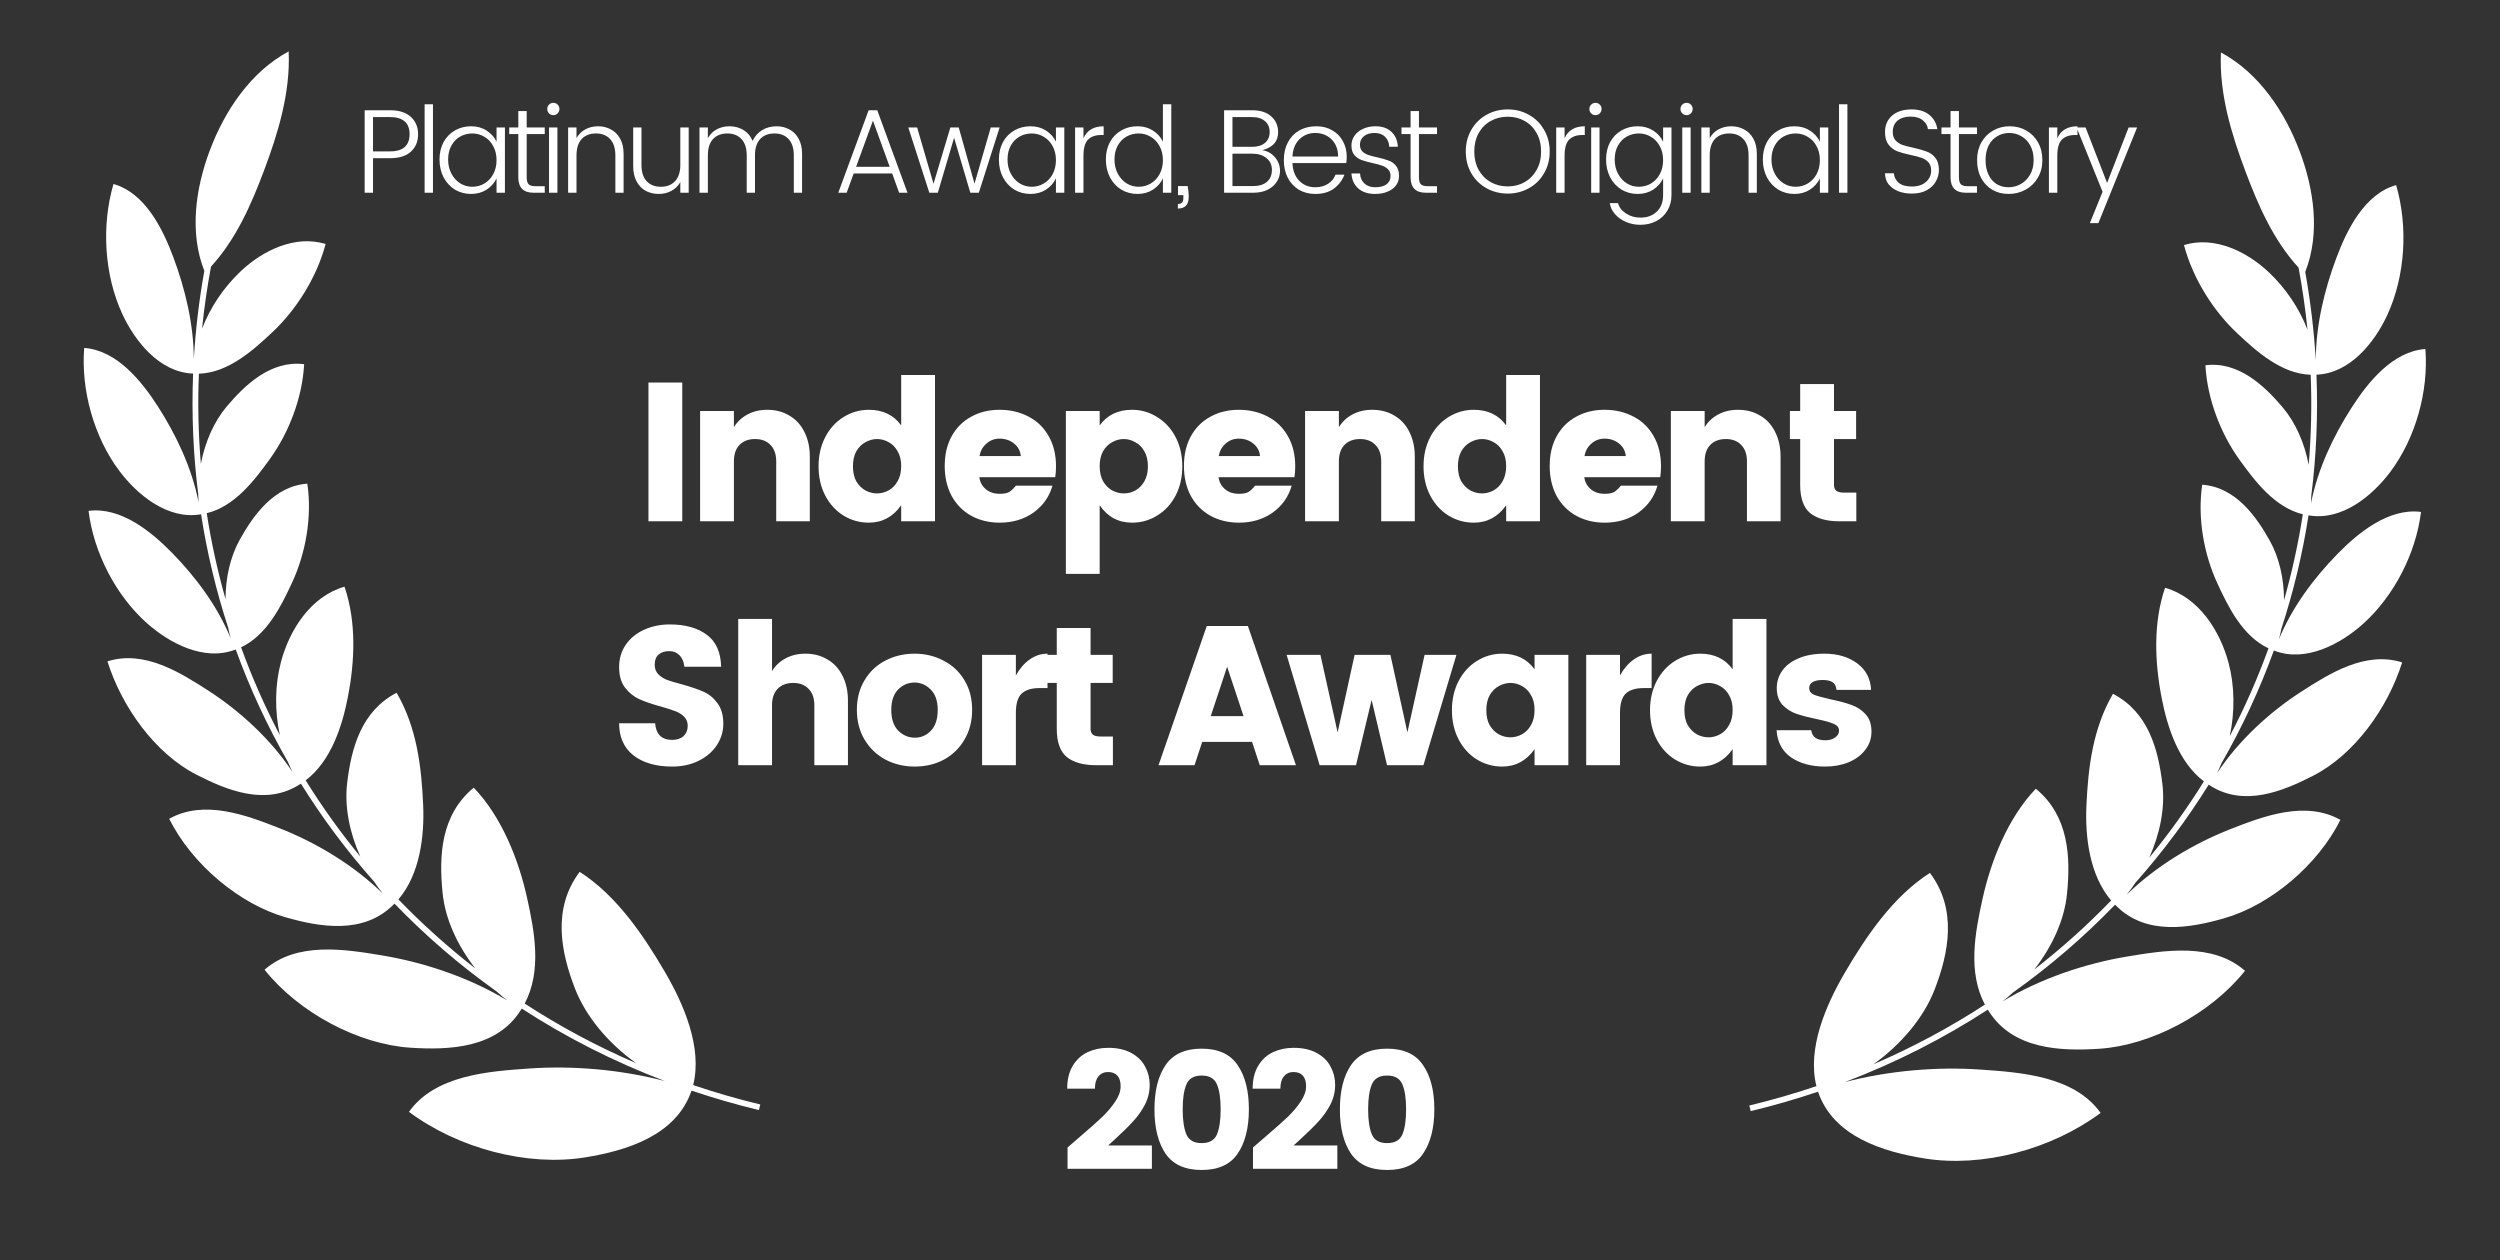
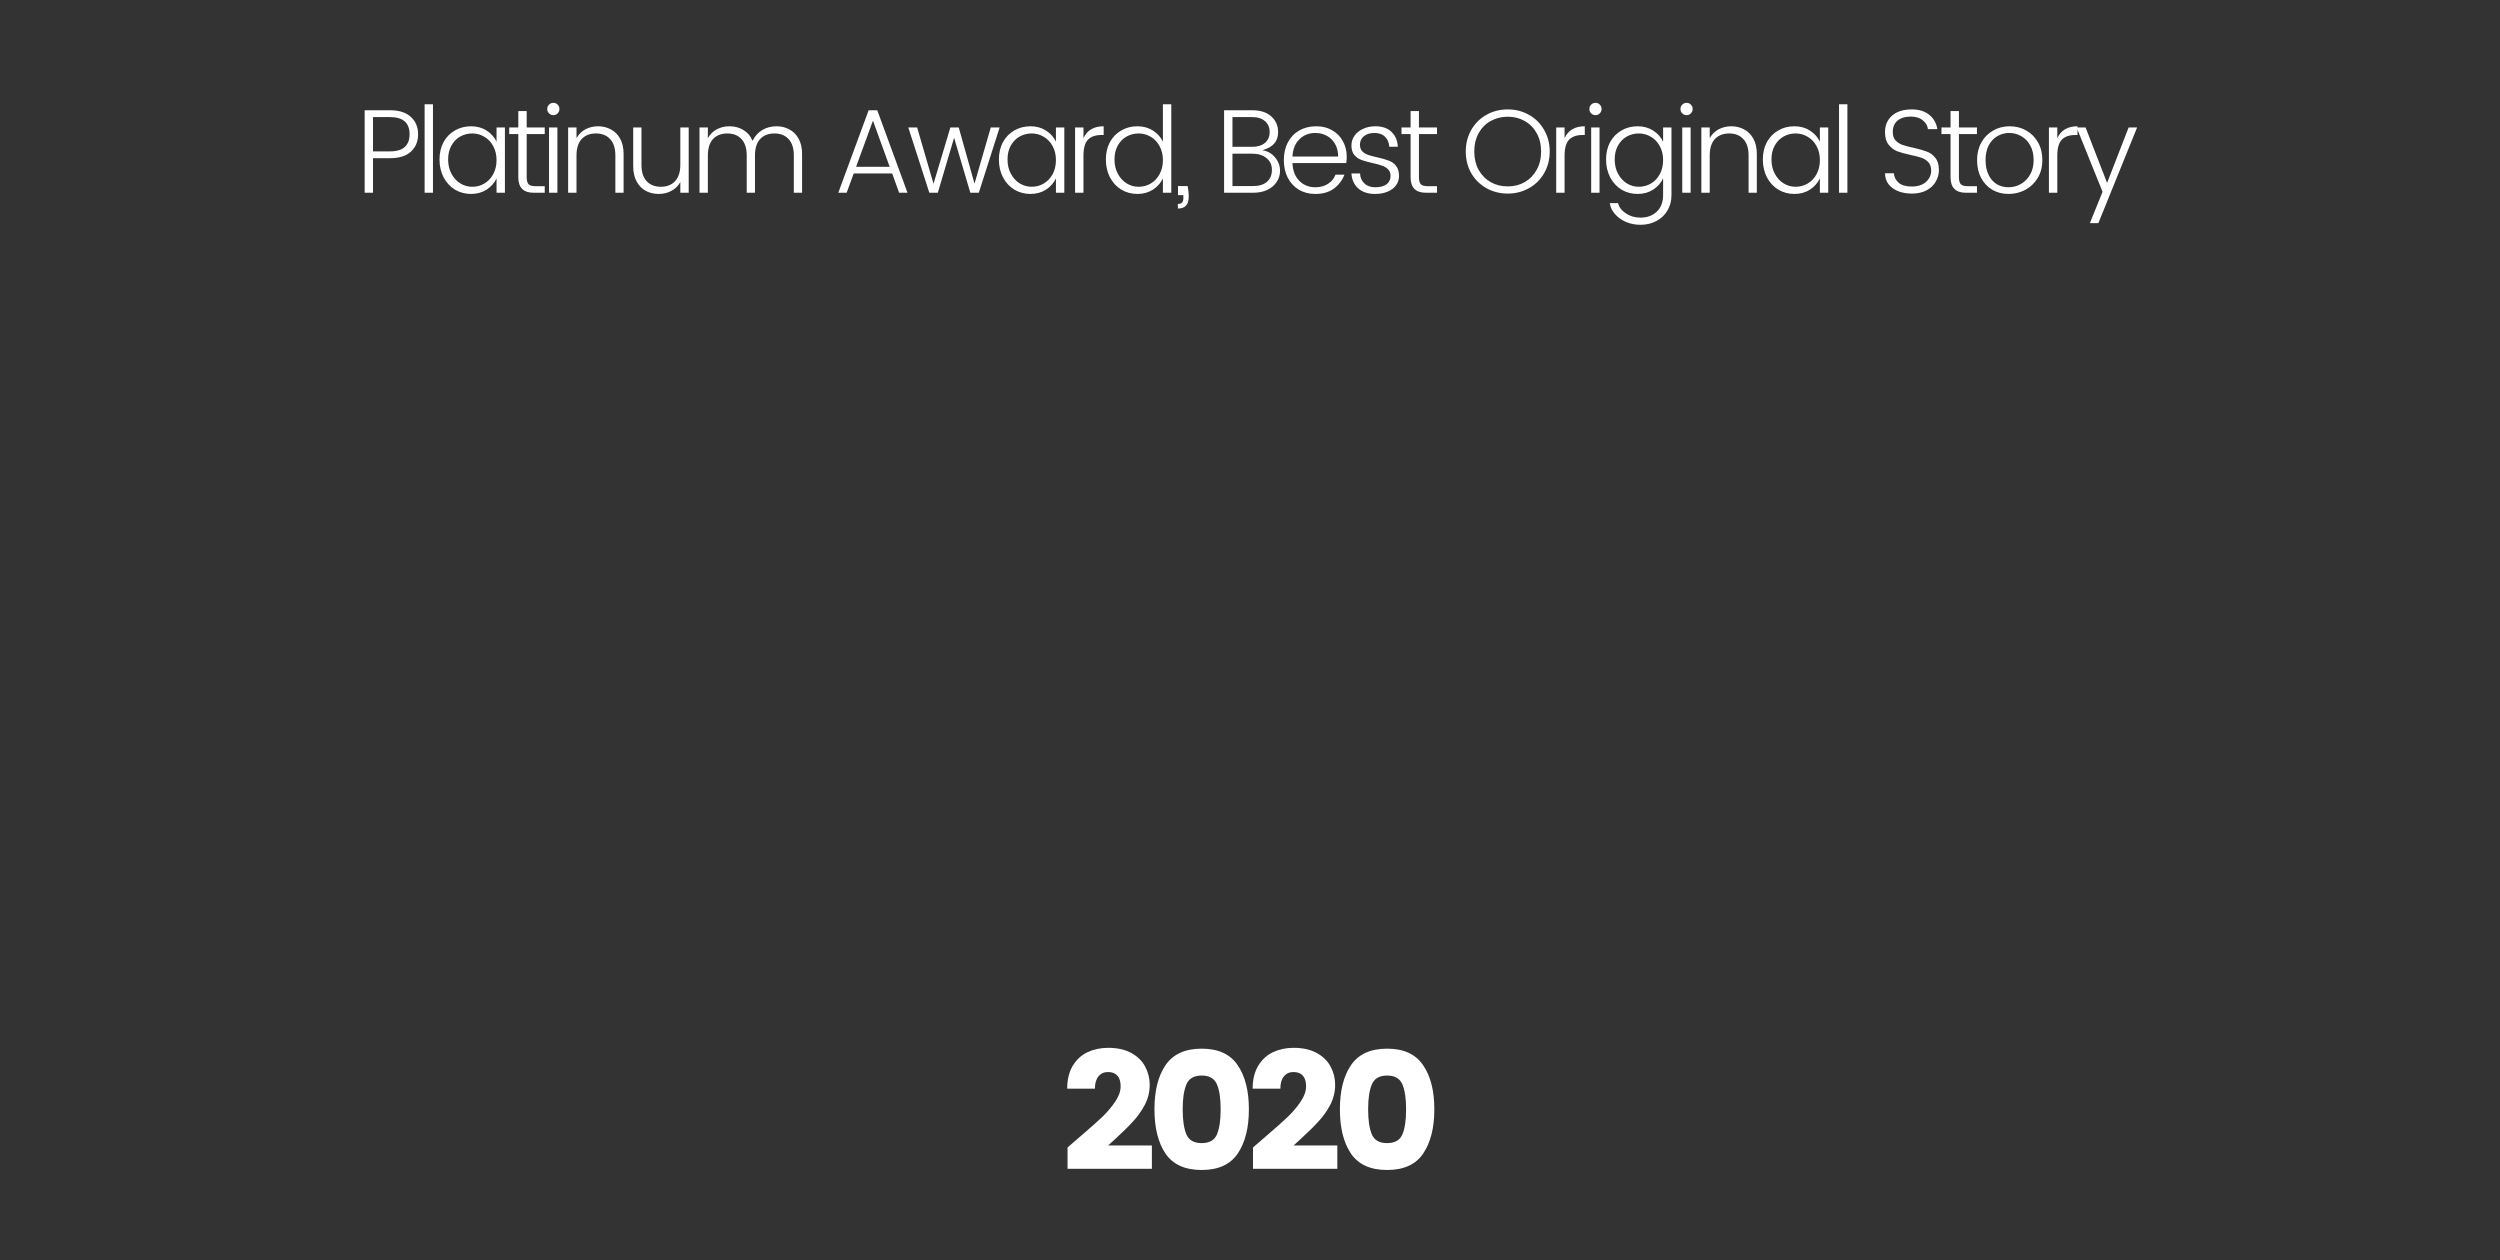
<svg xmlns="http://www.w3.org/2000/svg" width="123" height="62" viewBox="0 0 123 62" fill="none">
  <rect x="0" y="0" width="123" height="62" fill="#333333" stroke="none" />
-   <path d="M10.053 13.327C9.304 11.428 9.629 9.243 10.32 7.406C11.046 5.474 12.311 3.546 14.202 2.529C14.295 4.566 13.671 6.579 12.989 8.393C12.376 10.026 11.624 11.765 10.382 13.114C10.191 14.137 10.044 15.157 9.941 16.173C10.353 15.1 11.021 14.122 11.854 13.336C12.927 12.324 14.522 11.543 16.02 12.005C15.581 13.656 14.581 15.238 13.397 16.348C12.465 17.222 11.235 18.342 9.785 18.386C9.725 19.88 9.759 21.36 9.883 22.821C10.087 21.752 10.525 20.745 11.158 19.996C12.028 18.966 13.317 17.708 14.964 17.919C14.874 19.59 14.205 21.301 13.274 22.588C12.535 23.61 11.558 24.913 10.172 25.249C10.394 26.684 10.704 28.096 11.096 29.476C11.099 28.419 11.334 27.381 11.798 26.549C12.453 25.375 13.473 23.911 15.121 23.797C15.363 25.436 15.036 27.228 14.375 28.653C13.847 29.792 13.143 31.245 11.861 31.846C12.399 33.332 13.037 34.776 13.768 36.17C13.511 34.968 13.521 33.702 13.825 32.563C14.244 30.993 15.283 29.343 16.95 28.865C17.54 30.598 17.459 32.533 17.116 34.295C16.834 35.746 16.28 37.45 15.039 38.393C15.851 39.699 16.748 40.952 17.728 42.145C17.202 40.975 16.94 39.696 17.08 38.525C17.285 36.819 17.765 34.993 19.513 34.084C20.505 35.789 20.735 37.703 20.819 39.593C20.887 41.122 20.666 43.007 19.602 44.25C20.773 45.463 22.036 46.599 23.385 47.647C22.514 46.533 21.904 45.225 21.775 43.932C21.592 42.105 21.682 40.094 23.308 38.753C24.698 40.202 25.528 42.334 25.935 44.187C26.294 45.825 26.67 47.763 25.814 49.375C27.531 50.493 29.364 51.477 31.302 52.311C29.938 51.342 28.822 50.013 28.29 48.64C27.593 46.841 27.162 44.697 28.52 42.895C30.338 44.056 31.675 46.038 32.729 47.846C33.633 49.397 34.568 51.538 34.104 53.386C35.177 53.749 36.278 54.068 37.405 54.34L37.338 54.615C36.206 54.342 35.101 54.023 34.024 53.658C33.269 55.883 30.796 56.617 28.796 56.942C25.947 57.404 22.554 56.509 20.121 54.704C21.405 52.895 24.025 52.712 26 52.573L26.026 52.571C28.19 52.42 30.53 52.622 32.706 53.186C30.193 52.232 27.84 51.032 25.671 49.621L25.639 49.672C24.451 51.594 22.064 51.669 20.191 51.547C17.649 51.382 14.715 49.841 13.016 47.711C14.614 46.313 16.974 46.704 18.802 47.007L18.811 47.009C20.851 47.347 23.081 48.085 24.953 49.221C24.774 49.081 24.6 48.933 24.43 48.778C22.611 47.484 20.932 46.037 19.409 44.459C19.391 44.477 19.373 44.494 19.355 44.511C17.874 45.997 15.716 45.608 14.033 45.125C11.78 44.477 9.443 42.525 8.324 40.284C10.059 39.315 12.133 40.114 13.747 40.746C15.518 41.439 17.392 42.549 18.832 43.963C18.684 43.776 18.542 43.581 18.408 43.379C17.069 41.872 15.864 40.258 14.805 38.556L14.752 38.589C13.077 39.667 11.178 38.886 9.673 38.118C7.633 37.077 5.994 34.789 5.286 32.539C7.095 31.961 8.883 33.096 10.273 33.994C11.794 34.977 13.334 36.378 14.391 37.985C14.313 37.827 14.241 37.665 14.174 37.5C13.158 35.733 12.296 33.878 11.597 31.954L11.561 31.966L11.558 31.968C10.035 32.545 8.338 31.647 7.232 30.663C5.694 29.294 4.611 27.19 4.357 25.135C5.945 24.93 7.442 26.155 8.465 27.2C9.643 28.403 10.7 29.825 11.35 31.404C11.302 31.233 11.261 31.058 11.227 30.882C10.636 29.074 10.188 27.209 9.893 25.303L9.87 25.306L9.862 25.307C8.251 25.575 6.762 24.354 5.872 23.169C4.624 21.506 3.98 19.205 4.142 17.119C5.746 17.231 6.968 18.753 7.76 19.984C8.677 21.409 9.438 23.022 9.771 24.71C9.761 24.575 9.755 24.44 9.752 24.305C9.508 22.365 9.421 20.385 9.5 18.38L9.496 18.38C7.858 18.321 6.648 16.805 6.023 15.46C5.129 13.536 4.985 11.103 5.582 9.053C7.143 9.49 8.013 11.275 8.526 12.649C9.118 14.234 9.532 15.962 9.535 17.68C9.62 16.239 9.792 14.786 10.053 13.327Z" fill="white" />
-   <path d="M33.567 18.819V25.647H31.904V18.819H33.567ZM37.752 20.162C38.16 20.162 38.52 20.256 38.831 20.444C39.149 20.625 39.396 20.891 39.571 21.241C39.752 21.591 39.843 22.003 39.843 22.476V25.647H38.19V22.7C38.19 22.35 38.096 22.081 37.908 21.893C37.726 21.698 37.473 21.601 37.149 21.601C36.825 21.601 36.569 21.698 36.381 21.893C36.199 22.081 36.108 22.35 36.108 22.7V25.647H34.445V20.22H36.108V21.017C36.27 20.752 36.491 20.544 36.77 20.395C37.055 20.239 37.382 20.162 37.752 20.162ZM42.743 20.162C43.437 20.162 43.969 20.418 44.338 20.93V18.45H46.002V25.647H44.338V24.859C43.936 25.43 43.405 25.715 42.743 25.715C42.296 25.715 41.881 25.598 41.498 25.365C41.122 25.131 40.824 24.804 40.603 24.383C40.383 23.961 40.273 23.481 40.273 22.943C40.273 22.405 40.383 21.925 40.603 21.504C40.824 21.082 41.122 20.755 41.498 20.521C41.881 20.282 42.296 20.162 42.743 20.162ZM43.152 21.601C42.957 21.601 42.766 21.653 42.578 21.757C42.396 21.854 42.247 22.003 42.13 22.204C42.02 22.405 41.965 22.651 41.965 22.943C41.965 23.235 42.02 23.481 42.13 23.682C42.247 23.877 42.396 24.026 42.578 24.13C42.76 24.227 42.951 24.276 43.152 24.276C43.346 24.276 43.534 24.227 43.716 24.13C43.904 24.026 44.053 23.874 44.163 23.673C44.28 23.472 44.338 23.225 44.338 22.933C44.338 22.642 44.28 22.398 44.163 22.204C44.053 22.003 43.907 21.854 43.726 21.757C43.544 21.653 43.353 21.601 43.152 21.601ZM51.956 22.953C51.956 23.141 51.943 23.316 51.917 23.478H48.182C48.215 23.718 48.322 23.916 48.503 24.071C48.685 24.221 48.912 24.295 49.184 24.295C49.392 24.295 49.547 24.266 49.651 24.207C49.755 24.143 49.865 24.039 49.982 23.896H51.781C51.626 24.441 51.314 24.882 50.847 25.219C50.38 25.55 49.826 25.715 49.184 25.715C48.666 25.715 48.199 25.602 47.784 25.375C47.375 25.148 47.054 24.823 46.821 24.402C46.594 23.974 46.48 23.481 46.48 22.924C46.48 22.366 46.594 21.88 46.821 21.465C47.054 21.043 47.375 20.722 47.784 20.502C48.192 20.275 48.656 20.162 49.175 20.162C49.7 20.162 50.173 20.272 50.594 20.492C51.016 20.706 51.347 21.024 51.587 21.445C51.833 21.867 51.956 22.369 51.956 22.953ZM50.225 22.437C50.199 22.184 50.089 21.98 49.894 21.825C49.7 21.663 49.46 21.581 49.175 21.581C48.928 21.581 48.714 21.663 48.533 21.825C48.351 21.98 48.238 22.184 48.192 22.437H50.225ZM55.699 20.162C56.146 20.162 56.558 20.282 56.934 20.521C57.317 20.755 57.618 21.082 57.839 21.504C58.059 21.925 58.169 22.405 58.169 22.943C58.169 23.481 58.059 23.961 57.839 24.383C57.618 24.804 57.317 25.131 56.934 25.365C56.558 25.598 56.146 25.715 55.699 25.715C55.025 25.715 54.493 25.43 54.104 24.859V28.234H52.441V20.22H54.104V20.93C54.474 20.418 55.005 20.162 55.699 20.162ZM55.291 21.601C55.09 21.601 54.898 21.653 54.717 21.757C54.535 21.854 54.386 22.003 54.269 22.204C54.159 22.398 54.104 22.642 54.104 22.933C54.104 23.225 54.159 23.472 54.269 23.673C54.386 23.874 54.535 24.026 54.717 24.13C54.905 24.227 55.096 24.276 55.291 24.276C55.492 24.276 55.683 24.227 55.864 24.13C56.046 24.026 56.192 23.877 56.302 23.682C56.419 23.481 56.477 23.235 56.477 22.943C56.477 22.651 56.419 22.405 56.302 22.204C56.192 22.003 56.043 21.854 55.855 21.757C55.673 21.653 55.485 21.601 55.291 21.601ZM63.725 22.953C63.725 23.141 63.712 23.316 63.686 23.478H59.952C59.984 23.718 60.091 23.916 60.273 24.071C60.454 24.221 60.681 24.295 60.953 24.295C61.161 24.295 61.316 24.266 61.42 24.207C61.524 24.143 61.634 24.039 61.751 23.896H63.55C63.395 24.441 63.083 24.882 62.617 25.219C62.15 25.55 61.595 25.715 60.953 25.715C60.435 25.715 59.968 25.602 59.553 25.375C59.144 25.148 58.823 24.823 58.59 24.402C58.363 23.974 58.25 23.481 58.25 22.924C58.25 22.366 58.363 21.88 58.59 21.465C58.823 21.043 59.144 20.722 59.553 20.502C59.961 20.275 60.425 20.162 60.944 20.162C61.469 20.162 61.942 20.272 62.364 20.492C62.785 20.706 63.116 21.024 63.356 21.445C63.602 21.867 63.725 22.369 63.725 22.953ZM61.994 22.437C61.968 22.184 61.858 21.98 61.663 21.825C61.469 21.663 61.229 21.581 60.944 21.581C60.697 21.581 60.483 21.663 60.302 21.825C60.12 21.98 60.007 22.184 59.961 22.437H61.994ZM67.517 20.162C67.925 20.162 68.285 20.256 68.597 20.444C68.914 20.625 69.161 20.891 69.336 21.241C69.517 21.591 69.608 22.003 69.608 22.476V25.647H67.955V22.7C67.955 22.35 67.861 22.081 67.672 21.893C67.491 21.698 67.238 21.601 66.914 21.601C66.59 21.601 66.334 21.698 66.145 21.893C65.964 22.081 65.873 22.35 65.873 22.7V25.647H64.21V20.22H65.873V21.017C66.035 20.752 66.256 20.544 66.535 20.395C66.82 20.239 67.147 20.162 67.517 20.162ZM72.508 20.162C73.202 20.162 73.734 20.418 74.103 20.93V18.45H75.766V25.647H74.103V24.859C73.701 25.43 73.17 25.715 72.508 25.715C72.061 25.715 71.646 25.598 71.263 25.365C70.887 25.131 70.589 24.804 70.368 24.383C70.148 23.961 70.038 23.481 70.038 22.943C70.038 22.405 70.148 21.925 70.368 21.504C70.589 21.082 70.887 20.755 71.263 20.521C71.646 20.282 72.061 20.162 72.508 20.162ZM72.917 21.601C72.722 21.601 72.531 21.653 72.343 21.757C72.161 21.854 72.012 22.003 71.895 22.204C71.785 22.405 71.73 22.651 71.73 22.943C71.73 23.235 71.785 23.481 71.895 23.682C72.012 23.877 72.161 24.026 72.343 24.13C72.524 24.227 72.716 24.276 72.917 24.276C73.111 24.276 73.299 24.227 73.481 24.13C73.669 24.026 73.818 23.874 73.928 23.673C74.045 23.472 74.103 23.225 74.103 22.933C74.103 22.642 74.045 22.398 73.928 22.204C73.818 22.003 73.672 21.854 73.49 21.757C73.309 21.653 73.118 21.601 72.917 21.601ZM81.721 22.953C81.721 23.141 81.708 23.316 81.682 23.478H77.947C77.98 23.718 78.087 23.916 78.268 24.071C78.45 24.221 78.677 24.295 78.949 24.295C79.157 24.295 79.312 24.266 79.416 24.207C79.52 24.143 79.63 24.039 79.747 23.896H81.546C81.39 24.441 81.079 24.882 80.612 25.219C80.145 25.55 79.591 25.715 78.949 25.715C78.43 25.715 77.964 25.602 77.549 25.375C77.14 25.148 76.819 24.823 76.586 24.402C76.359 23.974 76.245 23.481 76.245 22.924C76.245 22.366 76.359 21.88 76.586 21.465C76.819 21.043 77.14 20.722 77.549 20.502C77.957 20.275 78.421 20.162 78.939 20.162C79.465 20.162 79.938 20.272 80.359 20.492C80.781 20.706 81.112 21.024 81.352 21.445C81.598 21.867 81.721 22.369 81.721 22.953ZM79.99 22.437C79.964 22.184 79.854 21.98 79.659 21.825C79.465 21.663 79.225 21.581 78.939 21.581C78.693 21.581 78.479 21.663 78.297 21.825C78.116 21.98 78.002 22.184 77.957 22.437H79.99ZM85.513 20.162C85.921 20.162 86.281 20.256 86.592 20.444C86.91 20.625 87.156 20.891 87.331 21.241C87.513 21.591 87.604 22.003 87.604 22.476V25.647H85.95V22.7C85.95 22.35 85.856 22.081 85.668 21.893C85.487 21.698 85.234 21.601 84.91 21.601C84.585 21.601 84.329 21.698 84.141 21.893C83.96 22.081 83.869 22.35 83.869 22.7V25.647H82.206V20.22H83.869V21.017C84.031 20.752 84.251 20.544 84.53 20.395C84.816 20.239 85.143 20.162 85.513 20.162ZM91.331 24.237V25.647H90.484C89.875 25.647 89.402 25.514 89.064 25.248C88.734 24.976 88.569 24.512 88.569 23.857V21.601H88.063V20.22H88.569V18.897H90.232V20.22H91.321V21.601H90.232V23.857C90.232 23.987 90.27 24.084 90.348 24.149C90.426 24.207 90.556 24.237 90.737 24.237H91.331ZM35.587 35.614C35.587 35.99 35.48 36.34 35.266 36.665C35.059 36.982 34.76 37.239 34.371 37.433C33.989 37.621 33.554 37.715 33.068 37.715C32.27 37.715 31.635 37.53 31.162 37.161C30.695 36.791 30.461 36.266 30.461 35.585H32.232C32.277 36.13 32.556 36.402 33.068 36.402C33.308 36.402 33.496 36.34 33.632 36.217C33.768 36.088 33.836 35.919 33.836 35.712C33.836 35.53 33.778 35.381 33.661 35.264C33.545 35.147 33.402 35.057 33.233 34.992C33.065 34.927 32.822 34.849 32.504 34.758C32.076 34.642 31.726 34.522 31.453 34.398C31.181 34.275 30.948 34.087 30.753 33.834C30.559 33.581 30.461 33.244 30.461 32.823C30.461 32.401 30.572 32.032 30.792 31.714C31.013 31.396 31.311 31.153 31.687 30.985C32.069 30.81 32.491 30.722 32.951 30.722C33.71 30.722 34.316 30.891 34.77 31.228C35.224 31.558 35.461 32.084 35.48 32.803H33.671C33.645 32.557 33.564 32.369 33.428 32.239C33.298 32.103 33.133 32.035 32.932 32.035C32.718 32.035 32.543 32.09 32.407 32.2C32.277 32.311 32.212 32.479 32.212 32.706C32.212 32.894 32.27 33.05 32.387 33.173C32.504 33.29 32.65 33.384 32.825 33.455C33.006 33.52 33.249 33.591 33.554 33.669C33.989 33.792 34.339 33.912 34.605 34.029C34.877 34.146 35.107 34.334 35.295 34.593C35.49 34.846 35.587 35.186 35.587 35.614ZM39.628 32.161C40.036 32.161 40.396 32.255 40.707 32.444C41.025 32.625 41.272 32.891 41.447 33.241C41.628 33.591 41.719 34.003 41.719 34.476V37.647H40.066V34.7C40.066 34.35 39.971 34.081 39.783 33.893C39.602 33.698 39.349 33.601 39.025 33.601C38.701 33.601 38.444 33.698 38.256 33.893C38.075 34.081 37.984 34.35 37.984 34.7V37.647H36.321V30.45H37.984V33.017C38.146 32.752 38.367 32.544 38.645 32.395C38.931 32.239 39.258 32.161 39.628 32.161ZM44.998 32.161C45.517 32.161 45.99 32.275 46.418 32.502C46.853 32.722 47.197 33.043 47.449 33.465C47.702 33.88 47.829 34.366 47.829 34.924C47.829 35.481 47.702 35.971 47.449 36.392C47.203 36.814 46.866 37.141 46.438 37.375C46.01 37.602 45.533 37.715 45.008 37.715C44.483 37.715 44.003 37.602 43.569 37.375C43.134 37.141 42.791 36.814 42.538 36.392C42.285 35.971 42.158 35.481 42.158 34.924C42.158 34.366 42.285 33.88 42.538 33.465C42.791 33.043 43.131 32.722 43.559 32.502C43.993 32.275 44.473 32.161 44.998 32.161ZM44.998 33.581C44.681 33.581 44.408 33.698 44.181 33.932C43.961 34.159 43.851 34.492 43.851 34.933C43.851 35.374 43.964 35.712 44.191 35.945C44.425 36.178 44.697 36.295 45.008 36.295C45.319 36.295 45.585 36.178 45.806 35.945C46.026 35.712 46.136 35.374 46.136 34.933C46.136 34.492 46.023 34.159 45.796 33.932C45.569 33.698 45.303 33.581 44.998 33.581ZM49.981 33.231C50.163 32.901 50.386 32.641 50.652 32.453C50.918 32.259 51.213 32.161 51.537 32.161V33.854H51.129C50.746 33.854 50.458 33.945 50.263 34.126C50.075 34.308 49.981 34.625 49.981 35.079V37.647H48.318V32.22H49.981V33.231ZM54.755 36.237V37.647H53.909C53.299 37.647 52.826 37.514 52.489 37.248C52.158 36.976 51.993 36.512 51.993 35.857V33.601H51.487V32.22H51.993V30.897H53.656V32.22H54.745V33.601H53.656V35.857C53.656 35.987 53.695 36.084 53.773 36.149C53.85 36.208 53.98 36.237 54.162 36.237H54.755ZM61.601 36.499H59.15L58.77 37.647H57L59.373 30.8H61.396L63.76 37.647H61.98L61.601 36.499ZM61.182 35.235L60.375 32.803L59.568 35.235H61.182ZM71.656 32.22L70.032 37.647H68.242L67.484 34.437L66.715 37.647H64.926L63.302 32.22H64.965L65.811 36.032L66.647 32.22H68.408L69.244 36.032L70.09 32.22H71.656ZM73.905 32.161C74.599 32.161 75.13 32.418 75.5 32.93V32.22H77.163V37.647H75.5V36.859C75.098 37.43 74.566 37.715 73.905 37.715C73.458 37.715 73.043 37.598 72.66 37.365C72.284 37.132 71.986 36.804 71.765 36.383C71.545 35.961 71.435 35.481 71.435 34.943C71.435 34.405 71.545 33.925 71.765 33.504C71.986 33.082 72.284 32.755 72.66 32.521C73.043 32.282 73.458 32.161 73.905 32.161ZM74.314 33.601C74.119 33.601 73.928 33.653 73.74 33.757C73.558 33.854 73.409 34.003 73.292 34.204C73.182 34.405 73.127 34.651 73.127 34.943C73.127 35.235 73.182 35.481 73.292 35.682C73.409 35.877 73.558 36.026 73.74 36.13C73.921 36.227 74.112 36.276 74.314 36.276C74.508 36.276 74.696 36.227 74.878 36.13C75.066 36.026 75.215 35.874 75.325 35.673C75.442 35.472 75.5 35.225 75.5 34.933C75.5 34.642 75.442 34.398 75.325 34.204C75.215 34.003 75.069 33.854 74.887 33.757C74.706 33.653 74.514 33.601 74.314 33.601ZM79.704 33.231C79.886 32.901 80.109 32.641 80.375 32.453C80.641 32.259 80.936 32.161 81.26 32.161V33.854H80.852C80.469 33.854 80.181 33.945 79.986 34.126C79.798 34.308 79.704 34.625 79.704 35.079V37.647H78.041V32.22H79.704V33.231ZM83.651 32.161C84.345 32.161 84.877 32.418 85.246 32.93V30.45H86.909V37.647H85.246V36.859C84.844 37.43 84.312 37.715 83.651 37.715C83.204 37.715 82.789 37.598 82.406 37.365C82.03 37.132 81.732 36.804 81.511 36.383C81.291 35.961 81.181 35.481 81.181 34.943C81.181 34.405 81.291 33.925 81.511 33.504C81.732 33.082 82.03 32.755 82.406 32.521C82.789 32.282 83.204 32.161 83.651 32.161ZM84.06 33.601C83.865 33.601 83.674 33.653 83.486 33.757C83.304 33.854 83.155 34.003 83.038 34.204C82.928 34.405 82.873 34.651 82.873 34.943C82.873 35.235 82.928 35.481 83.038 35.682C83.155 35.877 83.304 36.026 83.486 36.13C83.667 36.227 83.859 36.276 84.06 36.276C84.254 36.276 84.442 36.227 84.624 36.13C84.812 36.026 84.961 35.874 85.071 35.673C85.188 35.472 85.246 35.225 85.246 34.933C85.246 34.642 85.188 34.398 85.071 34.204C84.961 34.003 84.815 33.854 84.633 33.757C84.452 33.653 84.261 33.601 84.06 33.601ZM89.761 32.161C90.41 32.161 90.948 32.32 91.376 32.638C91.804 32.956 92.031 33.39 92.057 33.941H90.355C90.335 33.753 90.27 33.627 90.16 33.562C90.05 33.491 89.885 33.455 89.664 33.455C89.457 33.455 89.294 33.491 89.178 33.562C89.068 33.627 89.013 33.724 89.013 33.854C89.013 34.003 89.094 34.113 89.256 34.184C89.424 34.249 89.697 34.324 90.073 34.408C90.481 34.492 90.818 34.583 91.084 34.681C91.356 34.771 91.59 34.924 91.784 35.138C91.979 35.345 92.076 35.63 92.076 35.994C92.076 36.331 91.976 36.629 91.775 36.888C91.58 37.148 91.308 37.352 90.958 37.501C90.614 37.644 90.228 37.715 89.8 37.715C89.126 37.715 88.568 37.566 88.127 37.268C87.686 36.963 87.447 36.516 87.408 35.925H89.11C89.136 36.1 89.207 36.227 89.324 36.305C89.44 36.383 89.603 36.422 89.81 36.422C90.004 36.422 90.163 36.376 90.287 36.285C90.416 36.195 90.481 36.084 90.481 35.955C90.481 35.799 90.394 35.686 90.219 35.614C90.043 35.536 89.768 35.459 89.392 35.381C88.983 35.297 88.646 35.209 88.38 35.118C88.121 35.027 87.894 34.882 87.7 34.681C87.511 34.473 87.417 34.197 87.417 33.854C87.417 33.543 87.505 33.261 87.68 33.008C87.862 32.748 88.127 32.544 88.478 32.395C88.834 32.239 89.262 32.161 89.761 32.161Z" fill="white" />
  <path d="M53.201 55.869C53.647 55.488 53.997 55.177 54.251 54.934C54.504 54.686 54.714 54.436 54.879 54.182C55.05 53.929 55.135 53.683 55.135 53.446C55.135 53.215 55.083 53.041 54.978 52.925C54.873 52.804 54.719 52.744 54.515 52.744C54.317 52.744 54.16 52.815 54.044 52.959C53.928 53.096 53.87 53.297 53.87 53.562H52.506C52.506 53.116 52.597 52.741 52.779 52.438C52.961 52.135 53.203 51.911 53.507 51.768C53.815 51.625 54.154 51.553 54.523 51.553C54.975 51.553 55.356 51.639 55.664 51.809C55.973 51.98 56.199 52.203 56.342 52.479C56.491 52.755 56.565 53.052 56.565 53.372C56.565 53.719 56.486 54.047 56.326 54.356C56.166 54.659 55.97 54.934 55.739 55.182C55.513 55.43 55.212 55.725 54.838 56.067C54.832 56.072 54.727 56.169 54.523 56.356H56.673V57.505H52.523V56.456L53.201 55.869ZM57.345 56.761C56.981 56.221 56.799 55.494 56.799 54.579C56.799 53.664 56.981 52.939 57.345 52.405C57.714 51.865 58.307 51.594 59.122 51.594C59.938 51.594 60.528 51.865 60.892 52.405C61.261 52.939 61.445 53.664 61.445 54.579C61.445 55.494 61.261 56.221 60.892 56.761C60.528 57.296 59.938 57.563 59.122 57.563C58.307 57.563 57.714 57.296 57.345 56.761ZM59.875 55.811C59.996 55.519 60.056 55.108 60.056 54.579C60.056 54.05 59.996 53.642 59.875 53.355C59.753 53.063 59.503 52.917 59.122 52.917C58.742 52.917 58.491 53.063 58.37 53.355C58.249 53.642 58.188 54.05 58.188 54.579C58.188 55.108 58.249 55.519 58.37 55.811C58.491 56.097 58.742 56.241 59.122 56.241C59.503 56.241 59.753 56.097 59.875 55.811ZM62.325 55.869C62.771 55.488 63.121 55.177 63.374 54.934C63.628 54.686 63.837 54.436 64.003 54.182C64.174 53.929 64.259 53.683 64.259 53.446C64.259 53.215 64.207 53.041 64.102 52.925C63.997 52.804 63.843 52.744 63.639 52.744C63.441 52.744 63.284 52.815 63.168 52.959C63.052 53.096 62.994 53.297 62.994 53.562H61.63C61.63 53.116 61.721 52.741 61.903 52.438C62.085 52.135 62.327 51.911 62.63 51.768C62.939 51.625 63.278 51.553 63.647 51.553C64.099 51.553 64.48 51.639 64.788 51.809C65.097 51.98 65.323 52.203 65.466 52.479C65.615 52.755 65.689 53.052 65.689 53.372C65.689 53.719 65.609 54.047 65.45 54.356C65.29 54.659 65.094 54.934 64.863 55.182C64.637 55.43 64.336 55.725 63.962 56.067C63.956 56.072 63.851 56.169 63.647 56.356H65.797V57.505H61.647V56.456L62.325 55.869ZM66.469 56.761C66.105 56.221 65.923 55.494 65.923 54.579C65.923 53.664 66.105 52.939 66.469 52.405C66.838 51.865 67.43 51.594 68.246 51.594C69.062 51.594 69.652 51.865 70.015 52.405C70.385 52.939 70.569 53.664 70.569 54.579C70.569 55.494 70.385 56.221 70.015 56.761C69.652 57.296 69.062 57.563 68.246 57.563C67.43 57.563 66.838 57.296 66.469 56.761ZM68.999 55.811C69.12 55.519 69.18 55.108 69.18 54.579C69.18 54.05 69.12 53.642 68.999 53.355C68.877 53.063 68.626 52.917 68.246 52.917C67.866 52.917 67.615 53.063 67.494 53.355C67.373 53.642 67.312 54.05 67.312 54.579C67.312 55.108 67.373 55.519 67.494 55.811C67.615 56.097 67.866 56.241 68.246 56.241C68.626 56.241 68.877 56.097 68.999 55.811Z" fill="white" />
  <path d="M18.352 7.783V9.483H17.941V5.424H19.182C19.637 5.424 19.982 5.534 20.217 5.754C20.452 5.969 20.57 6.254 20.57 6.607C20.57 6.96 20.452 7.244 20.217 7.46C19.986 7.675 19.64 7.783 19.182 7.783H18.352ZM19.182 7.448C19.515 7.448 19.76 7.375 19.917 7.23C20.074 7.081 20.152 6.873 20.152 6.607C20.152 6.042 19.829 5.76 19.182 5.76H18.352V7.448H19.182ZM21.302 5.13V9.483H20.891V5.13H21.302ZM23.177 6.213C23.467 6.213 23.722 6.283 23.942 6.424C24.162 6.566 24.324 6.748 24.43 6.971V6.271H24.842V9.483H24.43V8.777C24.324 9.001 24.162 9.185 23.942 9.33C23.722 9.471 23.467 9.542 23.177 9.542C22.887 9.542 22.622 9.471 22.383 9.33C22.148 9.185 21.962 8.983 21.824 8.724C21.691 8.466 21.624 8.173 21.624 7.848C21.624 7.522 21.691 7.236 21.824 6.989C21.962 6.742 22.148 6.552 22.383 6.418C22.618 6.281 22.883 6.213 23.177 6.213ZM23.236 6.566C23.024 6.566 22.826 6.616 22.642 6.718C22.462 6.82 22.317 6.969 22.207 7.166C22.101 7.358 22.048 7.585 22.048 7.848C22.048 8.111 22.103 8.344 22.212 8.548C22.322 8.752 22.467 8.911 22.648 9.024C22.828 9.134 23.024 9.189 23.236 9.189C23.452 9.189 23.65 9.136 23.83 9.03C24.015 8.92 24.16 8.767 24.265 8.571C24.375 8.371 24.43 8.14 24.43 7.877C24.43 7.615 24.375 7.385 24.265 7.189C24.16 6.989 24.015 6.836 23.83 6.73C23.65 6.62 23.452 6.566 23.236 6.566ZM25.913 6.595V8.724C25.913 8.885 25.945 8.999 26.007 9.066C26.07 9.128 26.182 9.16 26.343 9.16H26.801V9.483H26.254C25.752 9.483 25.501 9.23 25.501 8.724V6.595H25.054V6.271H25.501V5.466H25.913V6.271H26.801V6.595H25.913ZM26.924 5.36C26.924 5.277 26.954 5.207 27.012 5.148C27.071 5.089 27.142 5.06 27.224 5.06C27.31 5.06 27.381 5.089 27.436 5.148C27.495 5.207 27.524 5.277 27.524 5.36C27.524 5.446 27.495 5.518 27.436 5.577C27.381 5.636 27.31 5.666 27.224 5.666C27.142 5.666 27.071 5.636 27.012 5.577C26.954 5.518 26.924 5.446 26.924 5.36ZM27.424 6.271V9.483H27.012V6.271H27.424ZM29.428 6.213C29.656 6.213 29.864 6.264 30.052 6.366C30.244 6.464 30.397 6.616 30.511 6.824C30.625 7.028 30.681 7.277 30.681 7.571V9.483H30.276V7.648C30.276 7.295 30.189 7.026 30.017 6.842C29.848 6.658 29.617 6.566 29.323 6.566C29.024 6.566 28.789 6.658 28.617 6.842C28.448 7.026 28.364 7.295 28.364 7.648V9.483H27.952V6.271H28.364V6.795C28.474 6.603 28.621 6.458 28.805 6.36C28.993 6.262 29.201 6.213 29.428 6.213ZM33.884 6.271V9.483H33.472V8.96C33.362 9.152 33.213 9.297 33.025 9.395C32.84 9.493 32.635 9.542 32.407 9.542C32.18 9.542 31.97 9.493 31.778 9.395C31.59 9.293 31.439 9.14 31.325 8.936C31.211 8.728 31.154 8.477 31.154 8.183V6.271H31.56V8.107C31.56 8.46 31.644 8.728 31.813 8.913C31.986 9.097 32.219 9.189 32.513 9.189C32.811 9.189 33.044 9.097 33.213 8.913C33.386 8.728 33.472 8.46 33.472 8.107V6.271H33.884ZM38.209 6.213C38.437 6.213 38.645 6.264 38.833 6.366C39.025 6.464 39.178 6.616 39.292 6.824C39.405 7.028 39.462 7.277 39.462 7.571V9.483H39.056V7.648C39.056 7.295 38.97 7.026 38.798 6.842C38.629 6.658 38.398 6.566 38.103 6.566C37.805 6.566 37.57 6.658 37.398 6.842C37.229 7.026 37.145 7.295 37.145 7.648V9.483H36.739V7.648C36.739 7.295 36.653 7.026 36.48 6.842C36.311 6.658 36.08 6.566 35.786 6.566C35.488 6.566 35.252 6.658 35.08 6.842C34.911 7.026 34.827 7.295 34.827 7.648V9.483H34.415V6.271H34.827V6.795C34.937 6.603 35.084 6.458 35.268 6.36C35.456 6.262 35.664 6.213 35.892 6.213C36.147 6.213 36.374 6.273 36.574 6.395C36.778 6.516 36.929 6.695 37.027 6.93C37.137 6.703 37.294 6.526 37.498 6.401C37.705 6.275 37.943 6.213 38.209 6.213ZM43.896 8.536H42.002L41.655 9.483H41.243L42.737 5.424H43.161L44.649 9.483H44.237L43.896 8.536ZM43.773 8.207L42.949 5.936L42.12 8.207H43.773ZM49.182 6.271L48.158 9.483H47.74L46.941 6.777L46.141 9.483H45.723L44.688 6.271H45.123L45.929 9.042L46.758 6.271H47.17L47.946 9.036L48.746 6.271H49.182ZM50.699 6.213C50.989 6.213 51.244 6.283 51.464 6.424C51.684 6.566 51.846 6.748 51.952 6.971V6.271H52.364V9.483H51.952V8.777C51.846 9.001 51.684 9.185 51.464 9.33C51.244 9.471 50.989 9.542 50.699 9.542C50.409 9.542 50.144 9.471 49.905 9.33C49.67 9.185 49.484 8.983 49.346 8.724C49.213 8.466 49.146 8.173 49.146 7.848C49.146 7.522 49.213 7.236 49.346 6.989C49.484 6.742 49.67 6.552 49.905 6.418C50.141 6.281 50.405 6.213 50.699 6.213ZM50.758 6.566C50.546 6.566 50.348 6.616 50.164 6.718C49.984 6.82 49.839 6.969 49.729 7.166C49.623 7.358 49.57 7.585 49.57 7.848C49.57 8.111 49.625 8.344 49.735 8.548C49.844 8.752 49.989 8.911 50.17 9.024C50.35 9.134 50.546 9.189 50.758 9.189C50.974 9.189 51.172 9.136 51.352 9.03C51.537 8.92 51.682 8.767 51.788 8.571C51.897 8.371 51.952 8.14 51.952 7.877C51.952 7.615 51.897 7.385 51.788 7.189C51.682 6.989 51.537 6.836 51.352 6.73C51.172 6.62 50.974 6.566 50.758 6.566ZM53.306 6.801C53.482 6.409 53.814 6.213 54.3 6.213V6.642H54.182C53.9 6.642 53.682 6.718 53.529 6.871C53.38 7.024 53.306 7.287 53.306 7.66V9.483H52.894V6.271H53.306V6.801ZM55.962 6.213C56.252 6.213 56.507 6.283 56.727 6.424C56.946 6.566 57.109 6.748 57.215 6.971V5.13H57.627V9.483H57.215V8.777C57.109 9.001 56.946 9.185 56.727 9.33C56.507 9.471 56.252 9.542 55.962 9.542C55.672 9.542 55.407 9.471 55.168 9.33C54.932 9.185 54.746 8.983 54.609 8.724C54.476 8.466 54.409 8.173 54.409 7.848C54.409 7.522 54.476 7.236 54.609 6.989C54.746 6.742 54.932 6.552 55.168 6.418C55.403 6.281 55.668 6.213 55.962 6.213ZM56.021 6.566C55.809 6.566 55.611 6.616 55.427 6.718C55.246 6.82 55.101 6.969 54.991 7.166C54.886 7.358 54.833 7.585 54.833 7.848C54.833 8.111 54.887 8.344 54.997 8.548C55.107 8.752 55.252 8.911 55.432 9.024C55.613 9.134 55.809 9.189 56.021 9.189C56.236 9.189 56.434 9.136 56.615 9.03C56.799 8.92 56.944 8.767 57.05 8.571C57.16 8.371 57.215 8.14 57.215 7.877C57.215 7.615 57.16 7.385 57.05 7.189C56.944 6.989 56.799 6.836 56.615 6.73C56.434 6.62 56.236 6.566 56.021 6.566ZM58.433 9.154C58.468 9.346 58.486 9.513 58.486 9.654C58.486 9.873 58.441 10.028 58.351 10.118C58.265 10.213 58.131 10.26 57.951 10.26V10.036C58.045 10.036 58.114 10.013 58.157 9.966C58.2 9.918 58.221 9.846 58.221 9.748V9.601H57.957V9.154H58.433ZM62.108 7.389C62.367 7.432 62.576 7.552 62.737 7.748C62.898 7.94 62.978 8.16 62.978 8.407C62.978 8.603 62.923 8.783 62.814 8.948C62.708 9.113 62.555 9.244 62.355 9.342C62.155 9.436 61.923 9.483 61.661 9.483H60.225V5.424H61.596C62.012 5.424 62.329 5.526 62.549 5.73C62.773 5.93 62.884 6.189 62.884 6.507C62.884 6.958 62.625 7.252 62.108 7.389ZM60.637 7.224H61.596C61.87 7.224 62.084 7.16 62.237 7.03C62.39 6.897 62.467 6.718 62.467 6.495C62.467 6.271 62.39 6.093 62.237 5.96C62.084 5.826 61.87 5.76 61.596 5.76H60.637V7.224ZM61.655 9.154C61.949 9.154 62.176 9.083 62.337 8.942C62.498 8.801 62.578 8.605 62.578 8.354C62.578 8.111 62.488 7.918 62.308 7.777C62.131 7.632 61.896 7.56 61.602 7.56H60.637V9.154H61.655ZM66.259 7.707C66.259 7.82 66.251 7.926 66.236 8.024H63.589C63.604 8.393 63.716 8.683 63.924 8.895C64.132 9.107 64.394 9.213 64.712 9.213C64.959 9.213 65.169 9.156 65.341 9.042C65.518 8.928 65.639 8.779 65.706 8.595H66.147C66.041 8.869 65.869 9.097 65.63 9.277C65.391 9.454 65.085 9.542 64.712 9.542C64.41 9.542 64.141 9.473 63.906 9.336C63.675 9.195 63.492 8.999 63.359 8.748C63.23 8.497 63.165 8.207 63.165 7.877C63.165 7.544 63.232 7.252 63.365 7.001C63.498 6.75 63.685 6.556 63.924 6.418C64.167 6.281 64.447 6.213 64.765 6.213C65.063 6.213 65.324 6.279 65.547 6.413C65.775 6.542 65.949 6.72 66.071 6.948C66.196 7.175 66.259 7.428 66.259 7.707ZM65.836 7.701C65.836 7.466 65.787 7.262 65.689 7.089C65.591 6.913 65.455 6.777 65.283 6.683C65.114 6.589 64.924 6.542 64.712 6.542C64.402 6.542 64.141 6.646 63.93 6.854C63.722 7.058 63.608 7.34 63.589 7.701H65.836ZM67.668 6.213C68.005 6.213 68.268 6.303 68.456 6.483C68.648 6.66 68.754 6.905 68.774 7.218H68.35C68.342 7.022 68.276 6.862 68.15 6.736C68.025 6.607 67.852 6.542 67.632 6.542C67.405 6.542 67.227 6.597 67.097 6.707C66.972 6.816 66.909 6.952 66.909 7.113C66.909 7.25 66.946 7.36 67.021 7.442C67.099 7.52 67.193 7.579 67.303 7.618C67.413 7.658 67.568 7.699 67.768 7.742C67.995 7.793 68.18 7.846 68.321 7.901C68.466 7.952 68.587 8.038 68.685 8.16C68.783 8.281 68.832 8.448 68.832 8.66C68.832 8.832 68.783 8.985 68.685 9.118C68.587 9.252 68.448 9.356 68.268 9.43C68.091 9.505 67.887 9.542 67.656 9.542C67.307 9.542 67.031 9.452 66.827 9.271C66.623 9.091 66.511 8.846 66.491 8.536H66.915C66.923 8.736 66.993 8.899 67.127 9.024C67.26 9.15 67.436 9.213 67.656 9.213C67.903 9.213 68.091 9.164 68.221 9.066C68.35 8.964 68.415 8.828 68.415 8.66C68.415 8.522 68.376 8.415 68.297 8.336C68.219 8.254 68.123 8.193 68.009 8.154C67.895 8.111 67.738 8.067 67.538 8.024C67.311 7.973 67.127 7.922 66.985 7.871C66.848 7.82 66.731 7.738 66.632 7.624C66.538 7.511 66.491 7.356 66.491 7.16C66.491 6.987 66.54 6.828 66.638 6.683C66.736 6.538 66.876 6.424 67.056 6.342C67.236 6.256 67.44 6.213 67.668 6.213ZM69.812 6.595V8.724C69.812 8.885 69.844 8.999 69.906 9.066C69.969 9.128 70.081 9.16 70.242 9.16H70.701V9.483H70.153C69.651 9.483 69.401 9.23 69.401 8.724V6.595H68.954V6.271H69.401V5.466H69.812V6.271H70.701V6.595H69.812ZM74.181 5.383C74.561 5.383 74.908 5.471 75.222 5.648C75.54 5.824 75.789 6.071 75.969 6.389C76.153 6.703 76.246 7.058 76.246 7.454C76.246 7.85 76.153 8.207 75.969 8.524C75.789 8.838 75.54 9.083 75.222 9.26C74.908 9.436 74.561 9.524 74.181 9.524C73.801 9.524 73.452 9.436 73.134 9.26C72.82 9.083 72.571 8.838 72.387 8.524C72.207 8.207 72.116 7.85 72.116 7.454C72.116 7.058 72.207 6.703 72.387 6.389C72.571 6.071 72.82 5.824 73.134 5.648C73.452 5.471 73.801 5.383 74.181 5.383ZM74.181 5.742C73.871 5.742 73.591 5.813 73.34 5.954C73.089 6.095 72.891 6.295 72.746 6.554C72.605 6.813 72.534 7.113 72.534 7.454C72.534 7.795 72.605 8.095 72.746 8.354C72.891 8.613 73.089 8.815 73.34 8.96C73.591 9.101 73.871 9.171 74.181 9.171C74.491 9.171 74.769 9.101 75.016 8.96C75.267 8.815 75.463 8.613 75.605 8.354C75.75 8.095 75.822 7.795 75.822 7.454C75.822 7.113 75.75 6.813 75.605 6.554C75.463 6.295 75.267 6.095 75.016 5.954C74.769 5.813 74.491 5.742 74.181 5.742ZM76.977 6.801C77.153 6.409 77.484 6.213 77.971 6.213V6.642H77.853C77.571 6.642 77.353 6.718 77.2 6.871C77.051 7.024 76.977 7.287 76.977 7.66V9.483H76.565V6.271H76.977V6.801ZM78.197 5.36C78.197 5.277 78.227 5.207 78.286 5.148C78.344 5.089 78.415 5.06 78.497 5.06C78.584 5.06 78.654 5.089 78.709 5.148C78.768 5.207 78.797 5.277 78.797 5.36C78.797 5.446 78.768 5.518 78.709 5.577C78.654 5.636 78.584 5.666 78.497 5.666C78.415 5.666 78.344 5.636 78.286 5.577C78.227 5.518 78.197 5.446 78.197 5.36ZM78.697 6.271V9.483H78.286V6.271H78.697ZM80.572 6.213C80.862 6.213 81.117 6.283 81.337 6.424C81.557 6.566 81.719 6.748 81.825 6.971V6.271H82.237V9.595C82.237 9.885 82.17 10.14 82.037 10.36C81.904 10.583 81.721 10.756 81.49 10.877C81.258 10.999 80.998 11.06 80.707 11.06C80.453 11.06 80.215 11.013 79.996 10.918C79.776 10.824 79.596 10.695 79.455 10.53C79.313 10.369 79.229 10.191 79.202 9.995H79.608C79.659 10.195 79.788 10.364 79.996 10.501C80.204 10.638 80.441 10.707 80.707 10.707C81.045 10.707 81.315 10.607 81.519 10.407C81.723 10.211 81.825 9.94 81.825 9.595V8.777C81.719 9.001 81.557 9.185 81.337 9.33C81.117 9.471 80.862 9.542 80.572 9.542C80.282 9.542 80.017 9.471 79.778 9.33C79.543 9.185 79.357 8.983 79.219 8.724C79.086 8.466 79.019 8.173 79.019 7.848C79.019 7.522 79.086 7.236 79.219 6.989C79.357 6.742 79.543 6.552 79.778 6.418C80.013 6.281 80.278 6.213 80.572 6.213ZM80.631 6.566C80.419 6.566 80.221 6.616 80.037 6.718C79.857 6.82 79.712 6.969 79.602 7.166C79.496 7.358 79.443 7.585 79.443 7.848C79.443 8.111 79.498 8.344 79.608 8.548C79.717 8.752 79.862 8.911 80.043 9.024C80.223 9.134 80.419 9.189 80.631 9.189C80.847 9.189 81.045 9.136 81.225 9.03C81.409 8.92 81.555 8.767 81.66 8.571C81.77 8.371 81.825 8.14 81.825 7.877C81.825 7.615 81.77 7.385 81.66 7.189C81.555 6.989 81.409 6.836 81.225 6.73C81.045 6.62 80.847 6.566 80.631 6.566ZM82.679 5.36C82.679 5.277 82.708 5.207 82.767 5.148C82.826 5.089 82.896 5.06 82.979 5.06C83.065 5.06 83.136 5.089 83.191 5.148C83.249 5.207 83.279 5.277 83.279 5.36C83.279 5.446 83.249 5.518 83.191 5.577C83.136 5.636 83.065 5.666 82.979 5.666C82.896 5.666 82.826 5.636 82.767 5.577C82.708 5.518 82.679 5.446 82.679 5.36ZM83.179 6.271V9.483H82.767V6.271H83.179ZM85.183 6.213C85.41 6.213 85.618 6.264 85.807 6.366C85.999 6.464 86.152 6.616 86.265 6.824C86.379 7.028 86.436 7.277 86.436 7.571V9.483H86.03V7.648C86.03 7.295 85.944 7.026 85.771 6.842C85.603 6.658 85.371 6.566 85.077 6.566C84.779 6.566 84.544 6.658 84.371 6.842C84.203 7.026 84.118 7.295 84.118 7.648V9.483H83.707V6.271H84.118V6.795C84.228 6.603 84.375 6.458 84.559 6.36C84.748 6.262 84.956 6.213 85.183 6.213ZM88.285 6.213C88.575 6.213 88.83 6.283 89.05 6.424C89.27 6.566 89.432 6.748 89.538 6.971V6.271H89.95V9.483H89.538V8.777C89.432 9.001 89.27 9.185 89.05 9.33C88.83 9.471 88.575 9.542 88.285 9.542C87.995 9.542 87.73 9.471 87.491 9.33C87.256 9.185 87.07 8.983 86.932 8.724C86.799 8.466 86.732 8.173 86.732 7.848C86.732 7.522 86.799 7.236 86.932 6.989C87.07 6.742 87.256 6.552 87.491 6.418C87.726 6.281 87.991 6.213 88.285 6.213ZM88.344 6.566C88.132 6.566 87.934 6.616 87.75 6.718C87.57 6.82 87.424 6.969 87.315 7.166C87.209 7.358 87.156 7.585 87.156 7.848C87.156 8.111 87.211 8.344 87.32 8.548C87.43 8.752 87.575 8.911 87.756 9.024C87.936 9.134 88.132 9.189 88.344 9.189C88.56 9.189 88.758 9.136 88.938 9.03C89.123 8.92 89.268 8.767 89.374 8.571C89.483 8.371 89.538 8.14 89.538 7.877C89.538 7.615 89.483 7.385 89.374 7.189C89.268 6.989 89.123 6.836 88.938 6.73C88.758 6.62 88.56 6.566 88.344 6.566ZM90.892 5.13V9.483H90.48V5.13H90.892ZM95.395 8.366C95.395 8.562 95.344 8.75 95.242 8.93C95.144 9.107 94.995 9.25 94.795 9.36C94.595 9.469 94.35 9.524 94.06 9.524C93.812 9.524 93.589 9.485 93.389 9.407C93.189 9.324 93.03 9.209 92.912 9.06C92.799 8.907 92.742 8.728 92.742 8.524H93.177C93.193 8.713 93.273 8.869 93.418 8.995C93.564 9.116 93.777 9.177 94.06 9.177C94.354 9.177 94.585 9.103 94.754 8.954C94.926 8.805 95.013 8.616 95.013 8.389C95.013 8.216 94.967 8.081 94.877 7.983C94.787 7.885 94.675 7.813 94.542 7.766C94.409 7.718 94.228 7.671 94.001 7.624C93.73 7.566 93.511 7.505 93.342 7.442C93.177 7.375 93.036 7.267 92.918 7.118C92.801 6.969 92.742 6.764 92.742 6.501C92.742 6.164 92.858 5.893 93.089 5.689C93.324 5.485 93.648 5.383 94.06 5.383C94.412 5.383 94.699 5.471 94.918 5.648C95.138 5.824 95.271 6.06 95.318 6.354H94.854C94.838 6.189 94.756 6.046 94.607 5.924C94.458 5.799 94.256 5.736 94.001 5.736C93.738 5.736 93.526 5.801 93.365 5.93C93.205 6.06 93.124 6.248 93.124 6.495C93.124 6.667 93.169 6.805 93.26 6.907C93.35 7.005 93.463 7.079 93.601 7.13C93.738 7.177 93.92 7.224 94.148 7.271C94.422 7.334 94.64 7.397 94.801 7.46C94.966 7.518 95.105 7.62 95.218 7.766C95.336 7.911 95.395 8.111 95.395 8.366ZM96.379 6.595V8.724C96.379 8.885 96.41 8.999 96.473 9.066C96.536 9.128 96.648 9.16 96.808 9.16H97.267V9.483H96.72C96.218 9.483 95.967 9.23 95.967 8.724V6.595H95.52V6.271H95.967V5.466H96.379V6.271H97.267V6.595H96.379ZM98.878 6.213C99.18 6.213 99.453 6.283 99.696 6.424C99.939 6.562 100.131 6.756 100.272 7.007C100.413 7.258 100.484 7.548 100.484 7.877C100.484 8.203 100.41 8.493 100.261 8.748C100.112 8.999 99.909 9.195 99.655 9.336C99.4 9.473 99.121 9.542 98.819 9.542C98.521 9.542 98.255 9.473 98.019 9.336C97.784 9.195 97.6 8.999 97.466 8.748C97.337 8.497 97.272 8.207 97.272 7.877C97.272 7.548 97.343 7.258 97.484 7.007C97.625 6.756 97.817 6.562 98.061 6.424C98.304 6.283 98.576 6.213 98.878 6.213ZM98.855 6.542C98.639 6.542 98.443 6.595 98.266 6.701C98.09 6.803 97.949 6.954 97.843 7.154C97.741 7.354 97.69 7.595 97.69 7.877C97.69 8.156 97.739 8.397 97.837 8.601C97.935 8.801 98.068 8.954 98.237 9.06C98.409 9.162 98.604 9.213 98.819 9.213C99.035 9.213 99.237 9.16 99.425 9.054C99.614 8.948 99.764 8.795 99.878 8.595C99.996 8.395 100.055 8.156 100.055 7.877C100.055 7.599 100 7.36 99.89 7.16C99.78 6.956 99.633 6.803 99.449 6.701C99.268 6.595 99.07 6.542 98.855 6.542ZM101.219 6.801C101.396 6.409 101.727 6.213 102.213 6.213V6.642H102.096C101.813 6.642 101.596 6.718 101.443 6.871C101.294 7.024 101.219 7.287 101.219 7.66V9.483H100.807V6.271H101.219V6.801ZM102.611 6.271L103.669 9.001L104.728 6.271H105.146L103.24 10.977H102.822L103.446 9.436L102.169 6.271H102.611Z" fill="white" />
-   <path d="M113.418 13.379C114.167 11.48 113.842 9.296 113.151 7.459C112.425 5.526 111.16 3.598 109.27 2.581C109.175 4.618 109.799 6.631 110.481 8.445C111.095 10.078 111.846 11.816 113.089 13.166C113.28 14.189 113.426 15.209 113.529 16.224C113.117 15.151 112.451 14.174 111.618 13.388C110.545 12.376 108.949 11.595 107.451 12.057C107.89 13.708 108.89 15.29 110.074 16.4C111.006 17.274 112.237 18.394 113.686 18.438C113.746 19.932 113.712 21.413 113.588 22.873C113.384 21.804 112.946 20.798 112.313 20.049C111.443 19.019 110.153 17.761 108.507 17.971C108.597 19.642 109.266 21.354 110.197 22.64C110.936 23.663 111.913 24.965 113.299 25.302C113.077 26.737 112.768 28.148 112.375 29.528C112.372 28.471 112.138 27.433 111.673 26.601C111.018 25.427 109.998 23.963 108.349 23.849C108.107 25.488 108.435 27.28 109.096 28.705C109.624 29.845 110.328 31.297 111.611 31.898C111.071 33.384 110.434 34.829 109.703 36.223C109.96 35.021 109.949 33.755 109.646 32.615C109.227 31.045 108.189 29.395 106.521 28.917C105.931 30.651 106.012 32.585 106.355 34.347C106.637 35.798 107.191 37.502 108.432 38.445C107.62 39.751 106.722 41.005 105.742 42.199C106.269 41.029 106.53 39.749 106.39 38.577C106.185 36.871 105.705 35.045 103.958 34.136C102.966 35.842 102.736 37.756 102.652 39.646C102.583 41.174 102.804 43.059 103.869 44.303C102.698 45.516 101.435 46.651 100.087 47.699C100.957 46.585 101.567 45.277 101.696 43.984C101.879 42.157 101.79 40.146 100.163 38.805C98.774 40.254 97.943 42.386 97.537 44.239C97.177 45.877 96.802 47.815 97.657 49.427C95.941 50.545 94.107 51.53 92.169 52.364C93.533 51.395 94.649 50.065 95.181 48.692C95.878 46.893 96.309 44.749 94.952 42.947C93.133 44.108 91.796 46.09 90.742 47.898C89.838 49.45 88.903 51.591 89.368 53.438C88.294 53.801 87.193 54.12 86.066 54.392L86.134 54.668C87.264 54.395 88.37 54.075 89.447 53.711C90.202 55.935 92.675 56.67 94.675 56.994C97.524 57.457 100.917 56.561 103.35 54.757C102.065 52.947 99.446 52.764 97.471 52.625L97.445 52.624C95.281 52.472 92.94 52.675 90.765 53.239C93.278 52.284 95.63 51.084 97.8 49.674L97.83 49.721C99.018 51.646 101.406 51.721 103.279 51.599C105.822 51.434 108.756 49.893 110.454 47.763C108.857 46.366 106.498 46.757 104.669 47.059L104.66 47.061C102.62 47.399 100.391 48.137 98.52 49.273C98.698 49.133 98.871 48.985 99.041 48.83C100.861 47.536 102.539 46.089 104.062 44.511C104.083 44.533 104.104 44.553 104.125 44.574C105.607 46.048 107.758 45.659 109.438 45.177C111.692 44.53 114.028 42.578 115.148 40.337C113.412 39.367 111.338 40.166 109.725 40.798C107.952 41.492 106.077 42.603 104.635 44.019C104.784 43.832 104.927 43.636 105.061 43.434C106.4 41.926 107.606 40.311 108.666 38.608L108.712 38.636L108.723 38.643C110.398 39.718 112.295 38.938 113.798 38.17C115.838 37.129 117.478 34.841 118.186 32.591C116.376 32.013 114.588 33.148 113.199 34.046C111.677 35.029 110.136 36.432 109.079 38.04C109.156 37.881 109.23 37.719 109.297 37.554C110.313 35.786 111.175 33.931 111.874 32.006L111.91 32.019L111.916 32.021C113.439 32.596 115.135 31.699 116.24 30.715C117.776 29.346 118.861 27.242 119.114 25.187C117.526 24.982 116.029 26.207 115.006 27.252C113.829 28.456 112.77 29.879 112.12 31.459C112.169 31.287 112.21 31.111 112.244 30.934C112.835 29.126 113.284 27.262 113.579 25.356L113.623 25.361C115.228 25.621 116.712 24.403 117.6 23.221C118.848 21.558 119.491 19.257 119.329 17.171C117.726 17.283 116.503 18.805 115.712 20.036C114.794 21.462 114.033 23.076 113.7 24.765C113.711 24.629 113.717 24.494 113.719 24.357C113.963 22.417 114.05 20.437 113.97 18.433C115.609 18.375 116.823 16.858 117.448 15.513C118.342 13.588 118.486 11.155 117.89 9.106C116.329 9.542 115.458 11.327 114.945 12.702C114.353 14.286 113.94 16.015 113.936 17.733C113.851 16.291 113.679 14.838 113.418 13.379Z" fill="white" />
</svg>